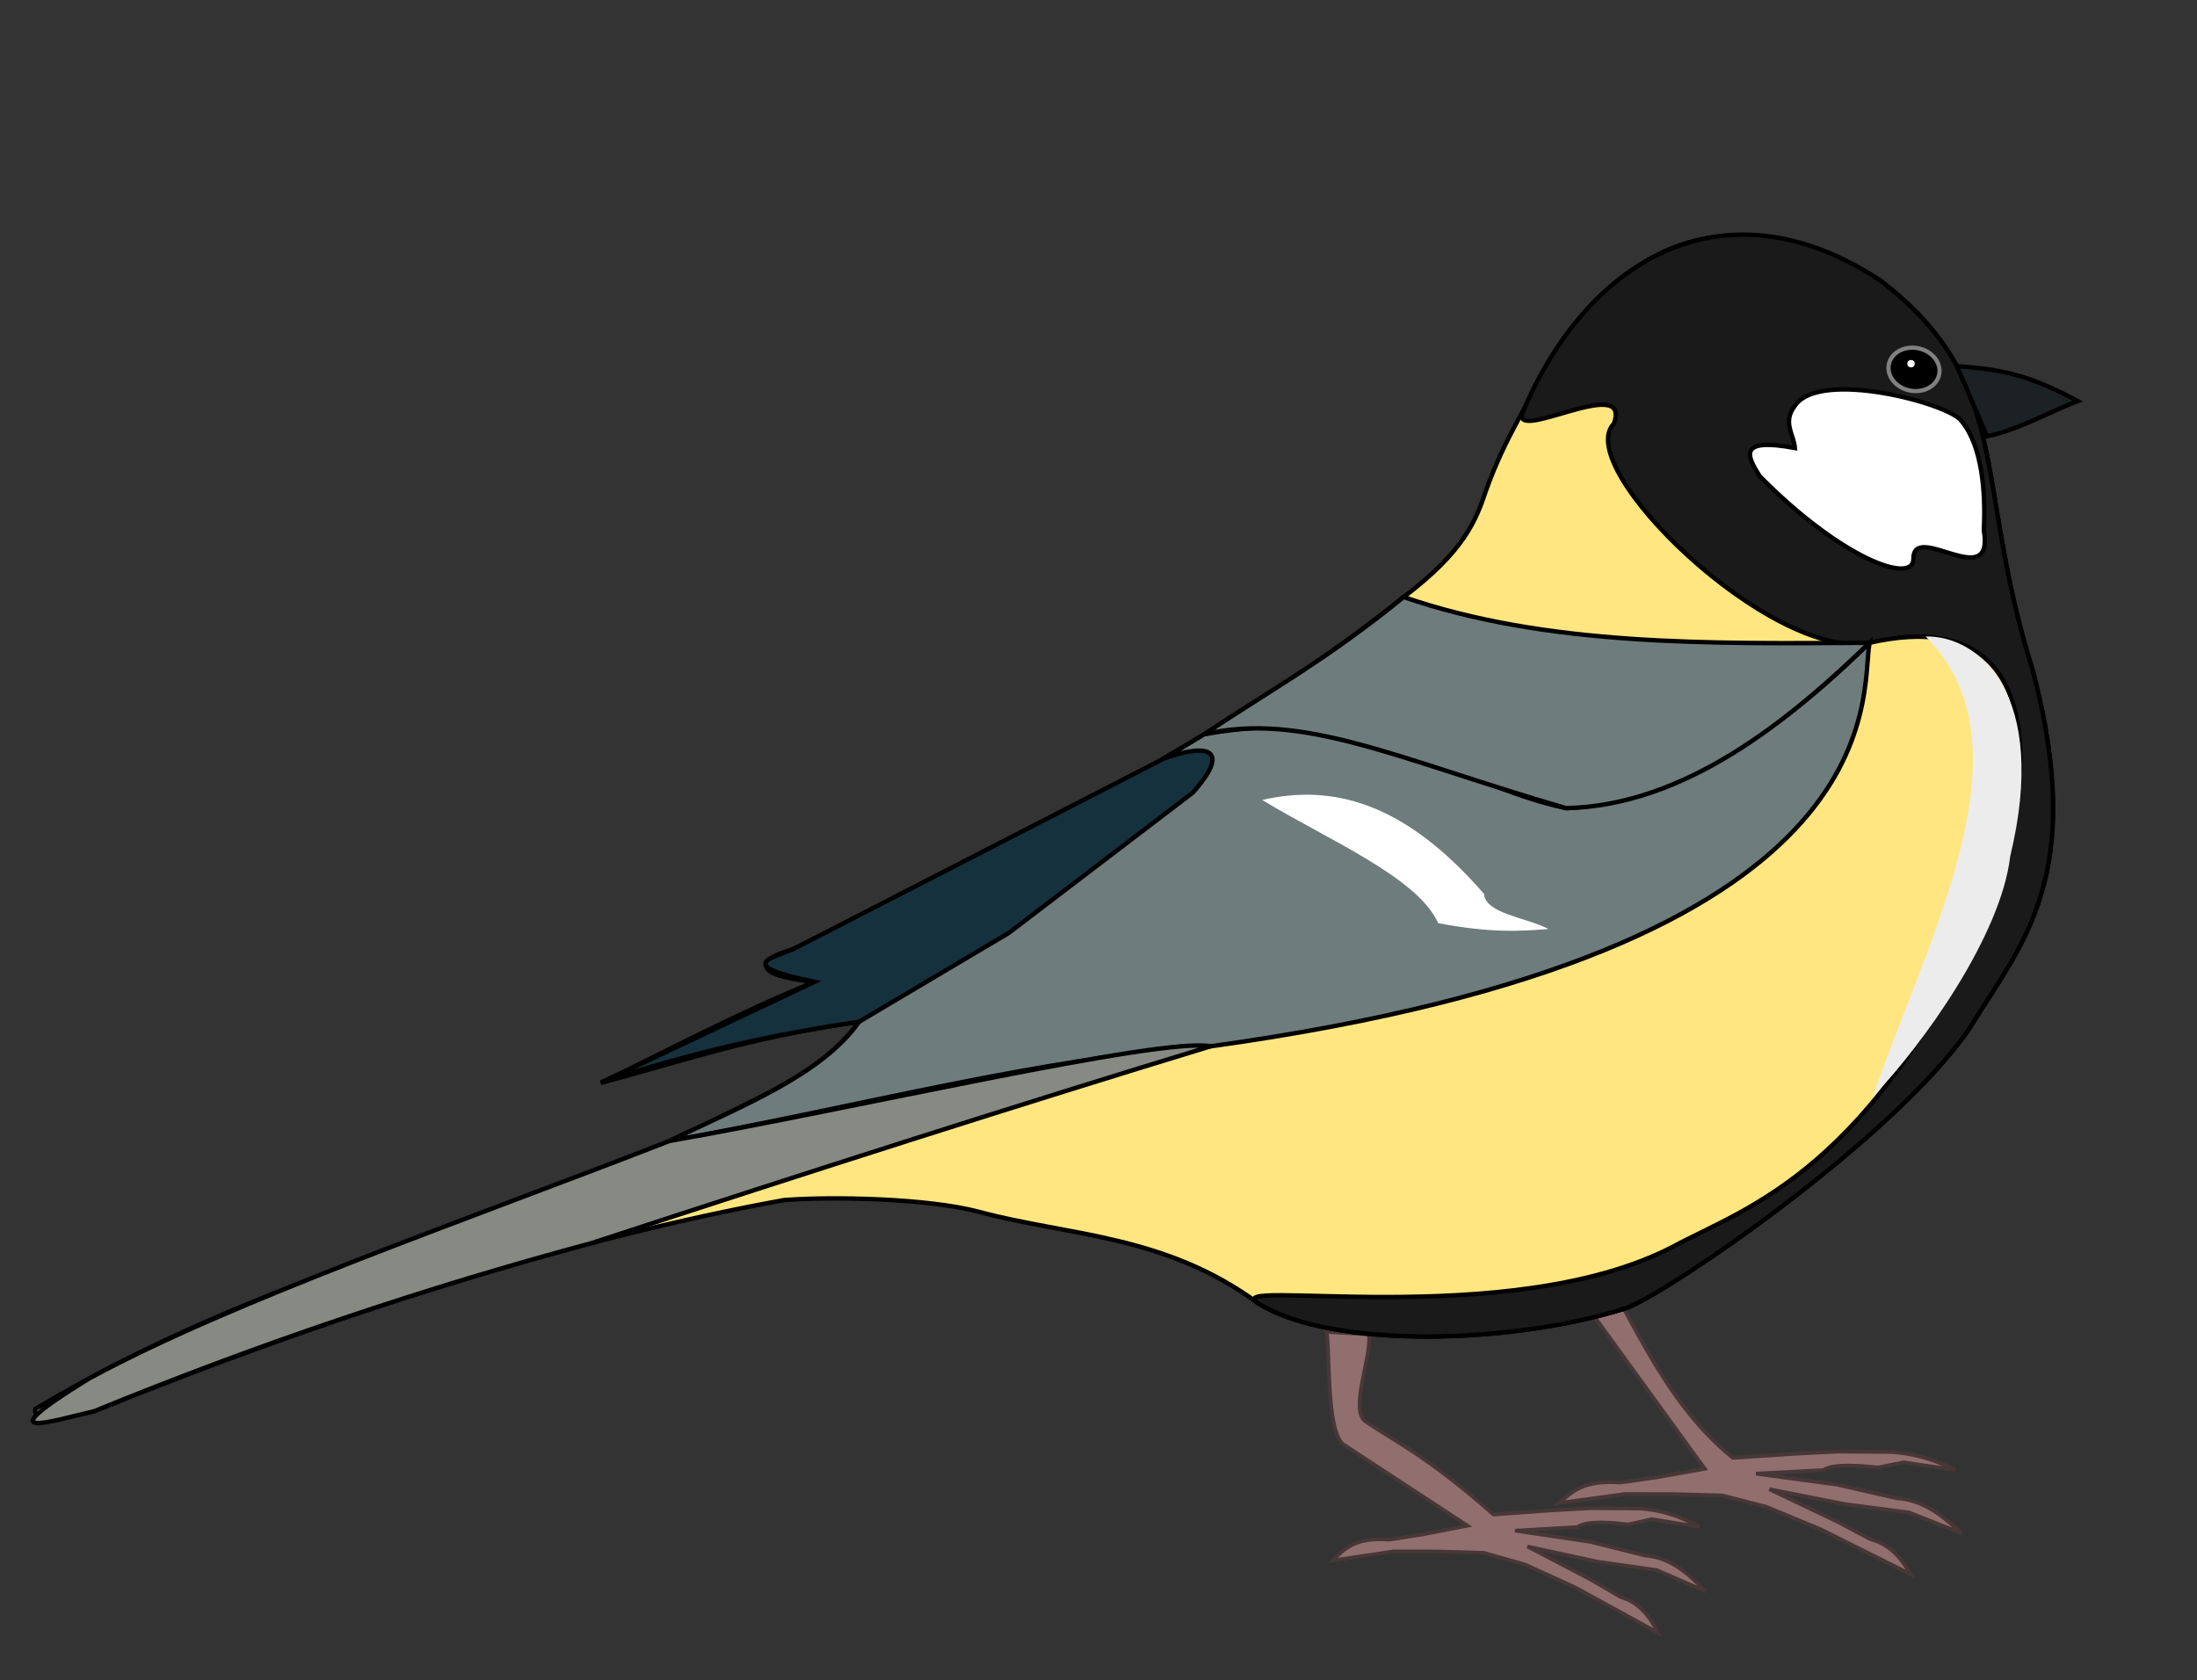
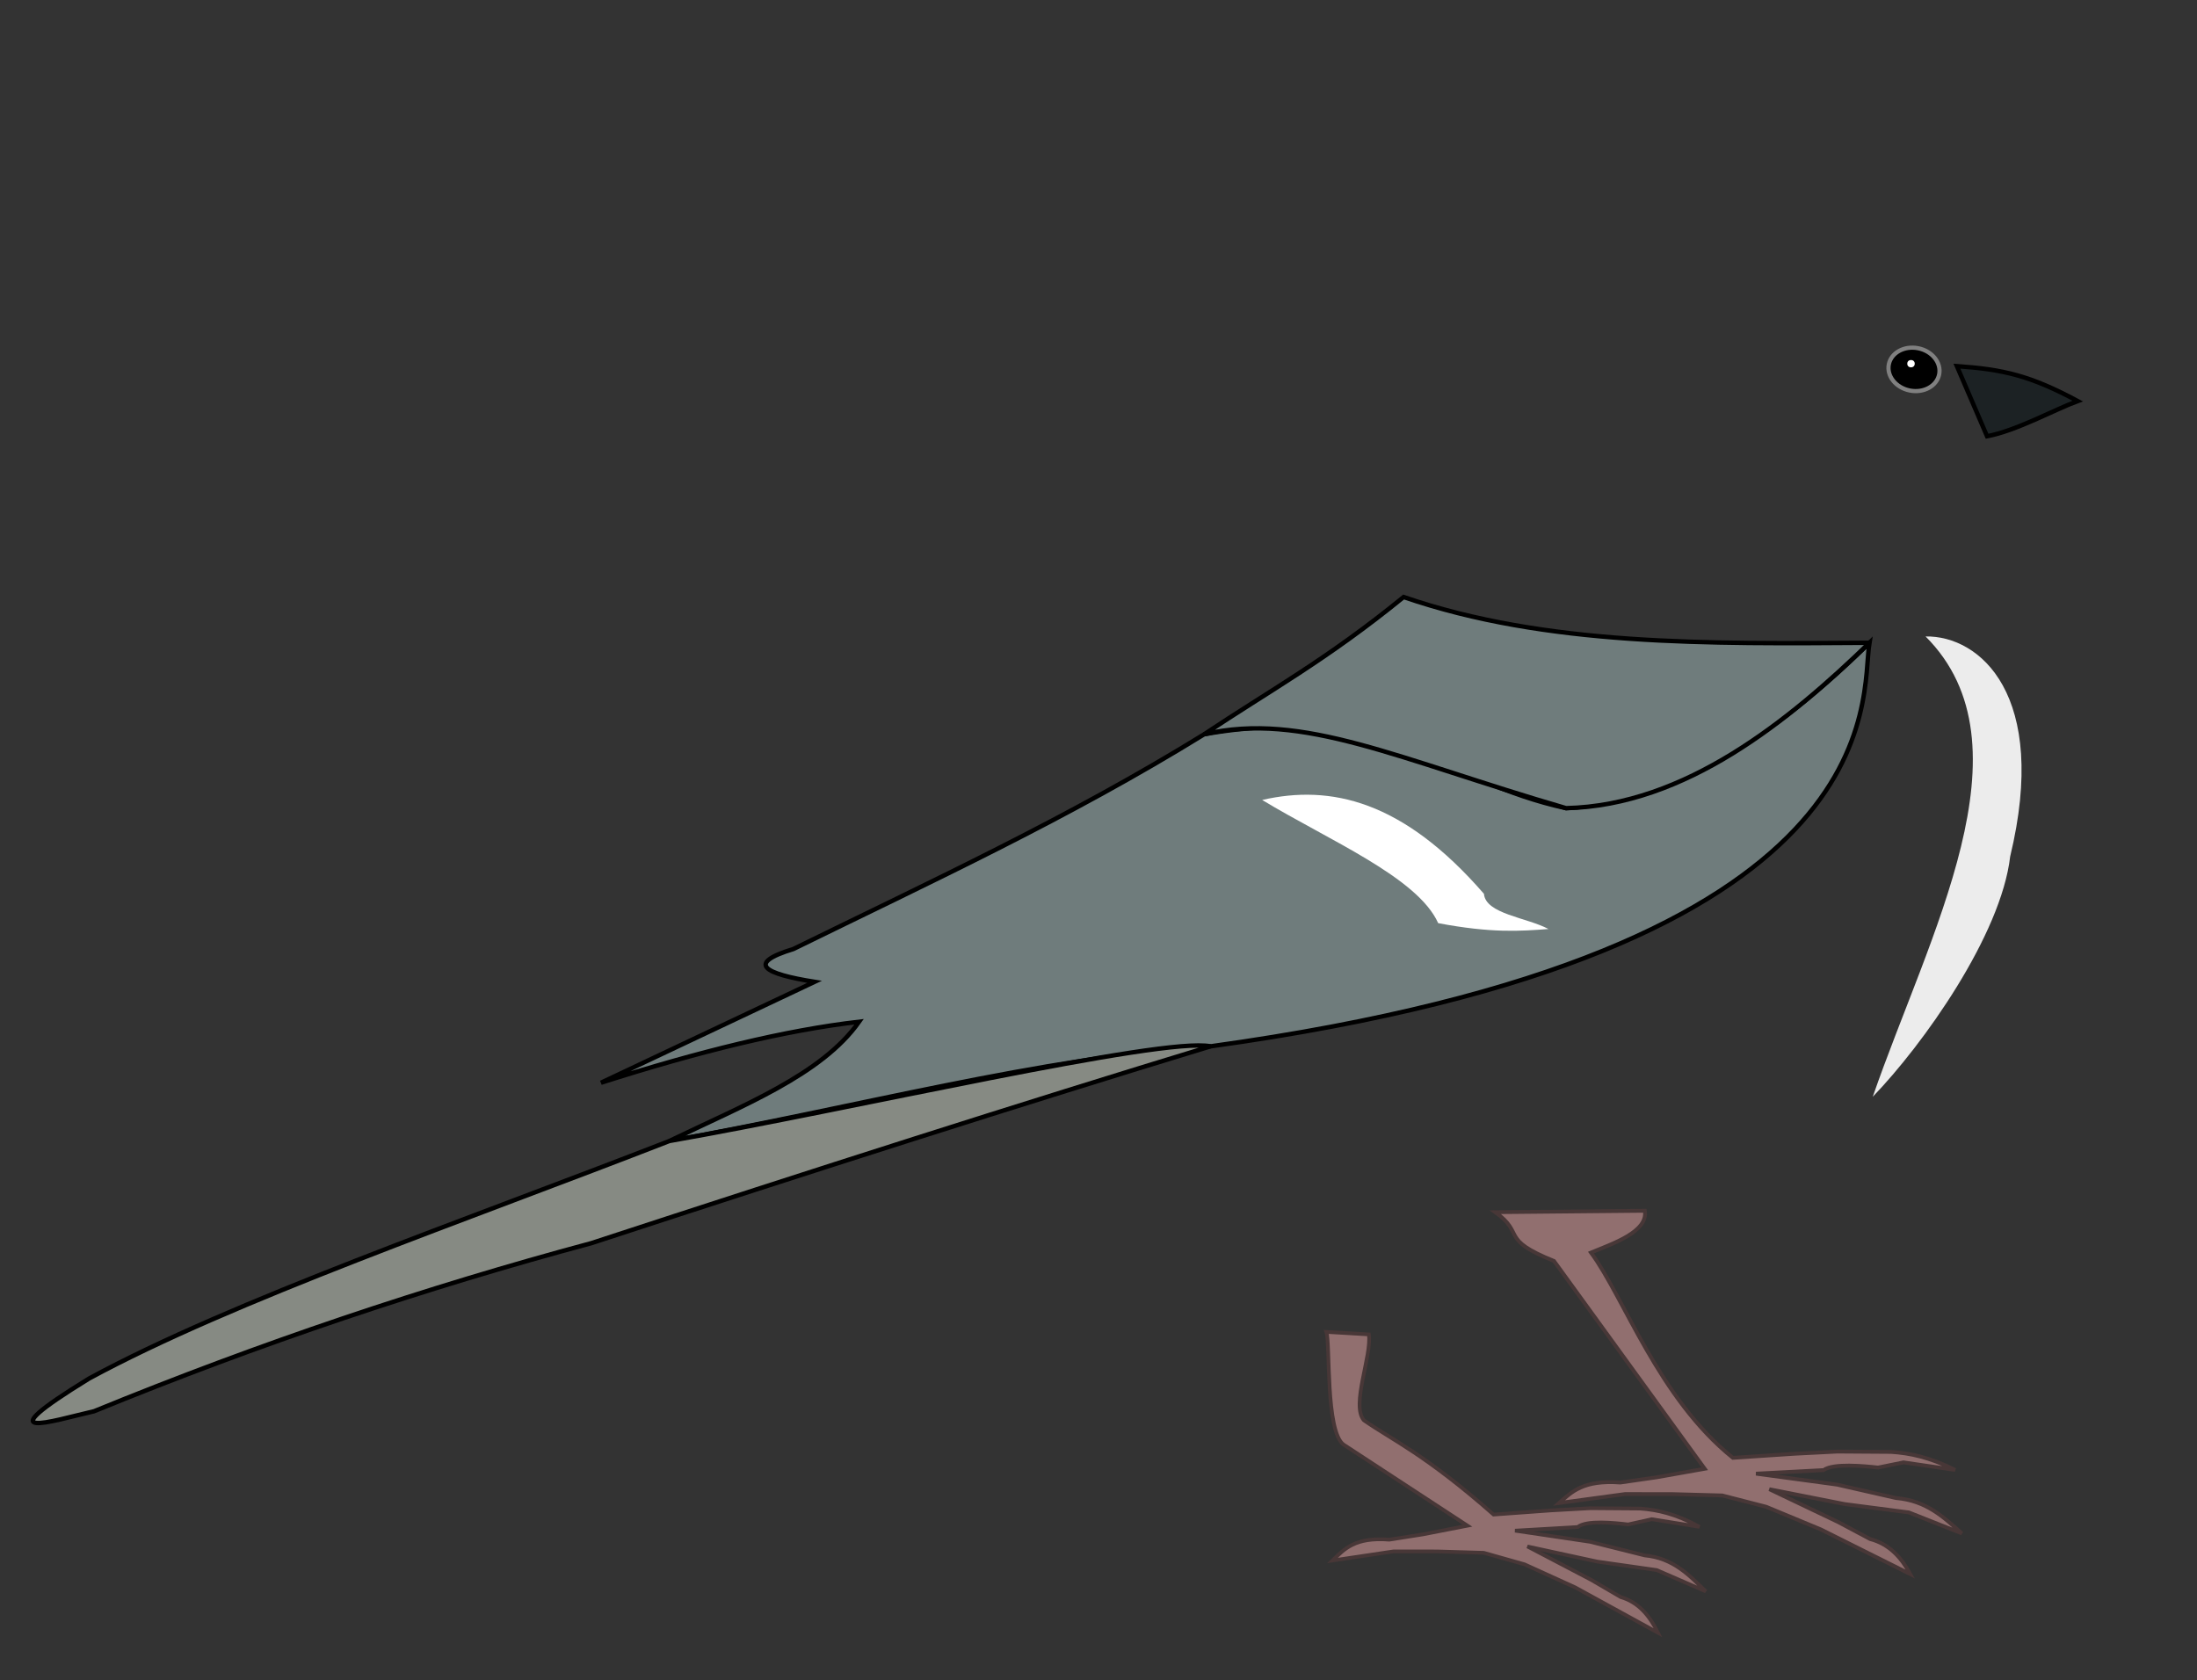
<svg xmlns="http://www.w3.org/2000/svg" xmlns:ns1="http://sodipodi.sourceforge.net/DTD/sodipodi-0.dtd" xmlns:ns2="http://www.inkscape.org/namespaces/inkscape" version="1.1" id="svg1546" width="497.78" height="380.799" viewBox="0 0 497.78 380.799" ns1:docname="Kohlmeise.svg" ns2:version="1.2.2 (b0a8486541, 2022-12-01)">
  <rect x="0" y="0" width="497.78" height="380.799" fill="#333333" stroke="none" />
  <defs id="defs1550" />
  <ns1:namedview id="namedview1548" pagecolor="#ffffff" bordercolor="#666666" borderopacity="1.0" ns2:showpageshadow="2" ns2:pageopacity="0.0" ns2:pagecheckerboard="0" ns2:deskcolor="#d1d1d1" showgrid="false" showguides="false" ns2:zoom="0.94032318" ns2:cx="189.82835" ns2:cy="234.49385" ns2:window-width="1920" ns2:window-height="1008" ns2:window-x="0" ns2:window-y="0" ns2:window-maximized="1" ns2:current-layer="g1552" />
  <g ns2:groupmode="layer" ns2:label="Image" id="g1552" transform="translate(-205.615,-192.797)">
    <g id="g6143">
      <g id="g3004">
        <path style="fill:#916f6f;stroke:#483737;stroke-width:0.863px;stroke-linecap:butt;stroke-linejoin:miter;stroke-opacity:1" d="m 578.296,467.169 c 0.748,4.761 -7.224,7.412 -12.211,9.475 7.515,10.176 15.335,33.017 32.155,46.509 l 13.869,-0.917 9.838,-0.503 12.148,0.082 c 4.139,0.276 8.662,1.155 14.492,4.077 l -11.695,-1.706 -5.763,1.174 c -3.251,-0.354 -10.127,-1.034 -12.335,0.575 l -15.312,0.806 18.371,2.487 13.339,3.038 c 6.921,0.578 10.844,4.379 14.922,8.013 l -11.993,-4.75 -14.555,-1.893 -17.059,-3.37 15.617,7.458 7.197,3.828 c 4.38,1.151 7.071,4.192 9.118,7.955 l -20.251,-10.12 -12.385,-5.139 -9.963,-2.567 -11.414,-0.307 -10.624,-0.01 -14.937,2.029 c 2.877,-2.533 5.428,-5.25 13.877,-4.644 l 8.198,-1.178 10.921,-1.939 -34.15,-47.086 c -12.456,-5.002 -6.432,-6.112 -13.291,-11.058 z" id="path1340" ns1:nodetypes="cccccccccccccccccccccccccccccccc" />
        <path style="fill:#916f6f;stroke:#483737;stroke-width:0.838px;stroke-linecap:butt;stroke-linejoin:miter;stroke-opacity:1" d="m 515.76,495.186 c 0.694,4.839 -4.073,16.017 -1.137,19.453 6.52,4.537 13.813,7.659 29.401,21.371 l 12.853,-0.932 9.117,-0.512 11.258,0.083 c 3.835,0.28 8.028,1.174 13.431,4.143 l -10.838,-1.733 -5.341,1.193 c -3.013,-0.359 -9.385,-1.051 -11.432,0.584 l -14.191,0.819 17.025,2.527 12.362,3.088 c 6.414,0.587 10.05,4.451 13.83,8.144 l -11.115,-4.827 -13.489,-1.924 -15.81,-3.425 14.473,7.58 6.669,3.89 c 4.059,1.169 6.553,4.261 8.45,8.085 l -18.767,-10.286 -11.478,-5.223 -9.233,-2.609 -10.578,-0.312 -9.846,-0.01 -13.843,2.063 c 2.666,-2.574 5.03,-5.335 12.861,-4.72 l 7.598,-1.197 10.121,-1.971 -28.092,-18.385 c -4.081,-2.988 -3,-22.838 -3.87,-25.527 z" id="path1340-5" ns1:nodetypes="cccccccccccccccccccccccccccccccc" />
-         <path style="fill:#ffe680;fill-opacity:1;stroke:#000000;stroke-width:1px;stroke-linecap:butt;stroke-linejoin:miter;stroke-opacity:1" d="m 557.132,274.383 c 17.456,-27.641 40.966,-37.497 74.442,-18.079 30.467,23.398 20.946,45 34.563,88.268 12.393,47.046 -2.654,62.261 -14.357,81.355 -16.998,24.792 -67.701,59.474 -77.633,63.276 -25.914,8.218 -66.748,9.336 -83.417,-1.037 -21.195,-15.666 -43.157,-15.32 -63.341,-20.764 -11.661,-3.1 -33.395,-3.489 -44.134,-2.659 -46.643,8.434 -100.991,25.448 -156.329,47.856 -6.159,1.205 -13.87,3.652 -13.293,-0.532 53.458,-31.754 99.913,-39.091 154.734,-65.935 11.71,-5.923 24.039,-11.072 31.904,-21.801 -26.468,3.834 -40.208,9.082 -58.491,13.825 15.903,-7.621 29.813,-15.243 48.388,-22.864 -6.036,-0.612 -18.279,-2.627 -4.786,-7.444 55.111,-25.766 104.211,-52.352 138.256,-79.76 13.879,-10.476 16.453,-17.56 18.669,-24.148 4.242,-11.895 9.878,-20.338 14.824,-29.557 z" id="path1673-7" ns1:nodetypes="cccccccccccccccccc" />
-         <path style="fill:#1a1a1a;stroke:#000000;stroke-width:1px;stroke-linecap:butt;stroke-linejoin:miter;stroke-opacity:1" d="m 550.979,285.38 c 14.921,-34.495 45.848,-51.932 80.596,-29.076 30.467,23.398 20.946,45 34.563,88.268 12.393,47.046 -2.654,62.261 -14.357,81.355 -16.998,24.792 -67.701,59.474 -77.633,63.276 -25.914,8.218 -66.748,9.336 -83.417,-1.037 -9.681,-6.066 56.604,6.455 93.786,-12.788 17.075,-9.219 45.41,-16.791 73.645,-80.301 0,0 23.349,-68.46 -28.979,-56.62 -22.172,4.286 -67.589,-39.812 -57.894,-49.671 4.242,-11.895 -25.254,5.813 -20.309,-3.405 z" id="path1673" ns1:nodetypes="ccccccccccc" />
        <ellipse style="fill:#000000;stroke:#808080;stroke-width:0.949;stroke-linecap:round;stroke-linejoin:bevel;stroke-dasharray:none" id="path1759" cx="680.982" cy="146.247" rx="5.815" ry="4.884" transform="rotate(11.269)" />
-         <path style="fill:#ffffff;stroke:#000000;stroke-width:1px;stroke-linecap:butt;stroke-linejoin:miter;stroke-opacity:1" d="m 650.042,288.199 c -2.794,-3.977 -32.189,-11.804 -37.753,-3.456 -2.898,3.77 -0.247,6.43 0,9.571 -13.13,-2.426 -10.811,1.865 -7.976,6.381 18.293,18.552 34.556,24.57 34.828,18.876 -0.192,-8.939 18.469,7.902 15.952,-6.647 0.447,-8.634 -0.393,-19.122 -5.051,-24.726 z" id="path2228" ns1:nodetypes="ccccccc" />
        <path style="fill:#6f7c7c;fill-opacity:1;stroke:#000000;stroke-width:1px;stroke-linecap:butt;stroke-linejoin:miter;stroke-opacity:1" d="m 400.271,424.331 c -8.495,12.064 -26.613,19.088 -42.986,27.025 40.93,-7.252 84.692,-19.133 122.603,-21.451 156.057,-21.605 147.228,-78.95 149.294,-91.449 -25.521,25.164 -48.176,36.406 -68.736,37.478 -27.114,-5.798 -41.934,-23.89 -81.985,-16.751 -30.675,18.939 -61.93,33.387 -93.077,48.664 -10.885,3.325 -6.577,5.623 4.786,7.444 l -48.388,22.864 C 363.99,431.059 383.732,426.226 400.271,424.331 Z" id="path2234" ns1:nodetypes="cccccccccc" />
        <path style="fill:#ffffff;stroke:none;stroke-width:1px;stroke-linecap:butt;stroke-linejoin:miter;stroke-opacity:1" d="m 491.586,374.074 c 15.533,-3.552 31.891,0.108 50.249,21.269 0.388,4.581 9.684,5.345 14.623,7.976 -6.444,0.5 -13,0.944 -24.991,-1.329 -4.638,-10.387 -24.881,-18.824 -39.88,-27.916 z" id="path2230" ns1:nodetypes="ccccc" />
-         <path style="fill:#868a83;fill-opacity:1;stroke:#000000;stroke-width:1px;stroke-linecap:butt;stroke-linejoin:miter;stroke-opacity:1" d="m 357.286,451.356 c -46.186,18.003 -98.97,36.173 -131.501,53.833 -23.912,14.697 -8.56,9.631 1.142,7.41 37.607,-15.396 75.16,-28.017 112.663,-38.09 50.298,-16.473 97.785,-31.669 140.298,-44.603 -10.998,-2.184 -81.735,14.3 -122.603,21.451 z" id="path2232" ns1:nodetypes="cccccc" />
+         <path style="fill:#868a83;fill-opacity:1;stroke:#000000;stroke-width:1px;stroke-linecap:butt;stroke-linejoin:miter;stroke-opacity:1" d="m 357.286,451.356 c -46.186,18.003 -98.97,36.173 -131.501,53.833 -23.912,14.697 -8.56,9.631 1.142,7.41 37.607,-15.396 75.16,-28.017 112.663,-38.09 50.298,-16.473 97.785,-31.669 140.298,-44.603 -10.998,-2.184 -81.735,14.3 -122.603,21.451 " id="path2232" ns1:nodetypes="cccccc" />
        <path style="fill:#ececec;stroke:none;stroke-width:1px;stroke-linecap:butt;stroke-linejoin:miter;stroke-opacity:1" d="m 641.893,337.021 c 12.289,-0.221 28.015,13.239 19.171,49.876 -2.074,17.811 -19.713,42.613 -31.137,54.441 12.687,-36.682 36.635,-79.642 11.967,-104.317 z" id="path2311" ns1:nodetypes="cccc" />
-         <path style="fill:#16313e;fill-opacity:1;stroke:#000000;stroke-width:1px;stroke-linecap:butt;stroke-linejoin:miter;stroke-opacity:1" d="m 469.248,364.732 c 8.482,-3.135 16.26,-3.24 6.652,7.662 l -41.741,31.827 -33.888,20.111 c -18.855,2.755 -38.198,6.92 -58.491,13.825 l 48.388,-22.864 c -18.634,-3.843 -9.254,-5.447 -4.786,-7.444 z" id="path2313" ns1:nodetypes="cccccccc" />
        <path style="fill:#6f7c7c;fill-opacity:1;stroke:#000000;stroke-width:1px;stroke-linecap:butt;stroke-linejoin:miter;stroke-opacity:1" d="m 629.182,338.457 c -36.523,0.23 -73.16,0.77 -105.543,-10.369 -17.517,14.278 -30.451,21.259 -45.179,31.096 22.351,-5.205 43.959,5.708 81.985,16.751 27.009,-0.611 50.523,-19.836 68.736,-37.478 z" id="path2315" ns1:nodetypes="ccccc" />
        <path style="fill:#1c2224;stroke:#000000;stroke-width:1px;stroke-linecap:butt;stroke-linejoin:miter;stroke-opacity:1" d="m 655.829,291.655 c 6.559,-1.214 15.451,-6.11 20.534,-7.976 -10.81,-5.809 -16.918,-7.178 -27.369,-7.912 z" id="path2800" ns1:nodetypes="cccc" />
        <ellipse style="fill:#ffffff;fill-opacity:1;stroke:none;stroke-width:0.573;stroke-linecap:round;stroke-linejoin:bevel;stroke-dasharray:none;stroke-opacity:1" id="path2854" cx="638.597" cy="275.211" rx="0.846" ry="0.833" />
      </g>
    </g>
  </g>
</svg>